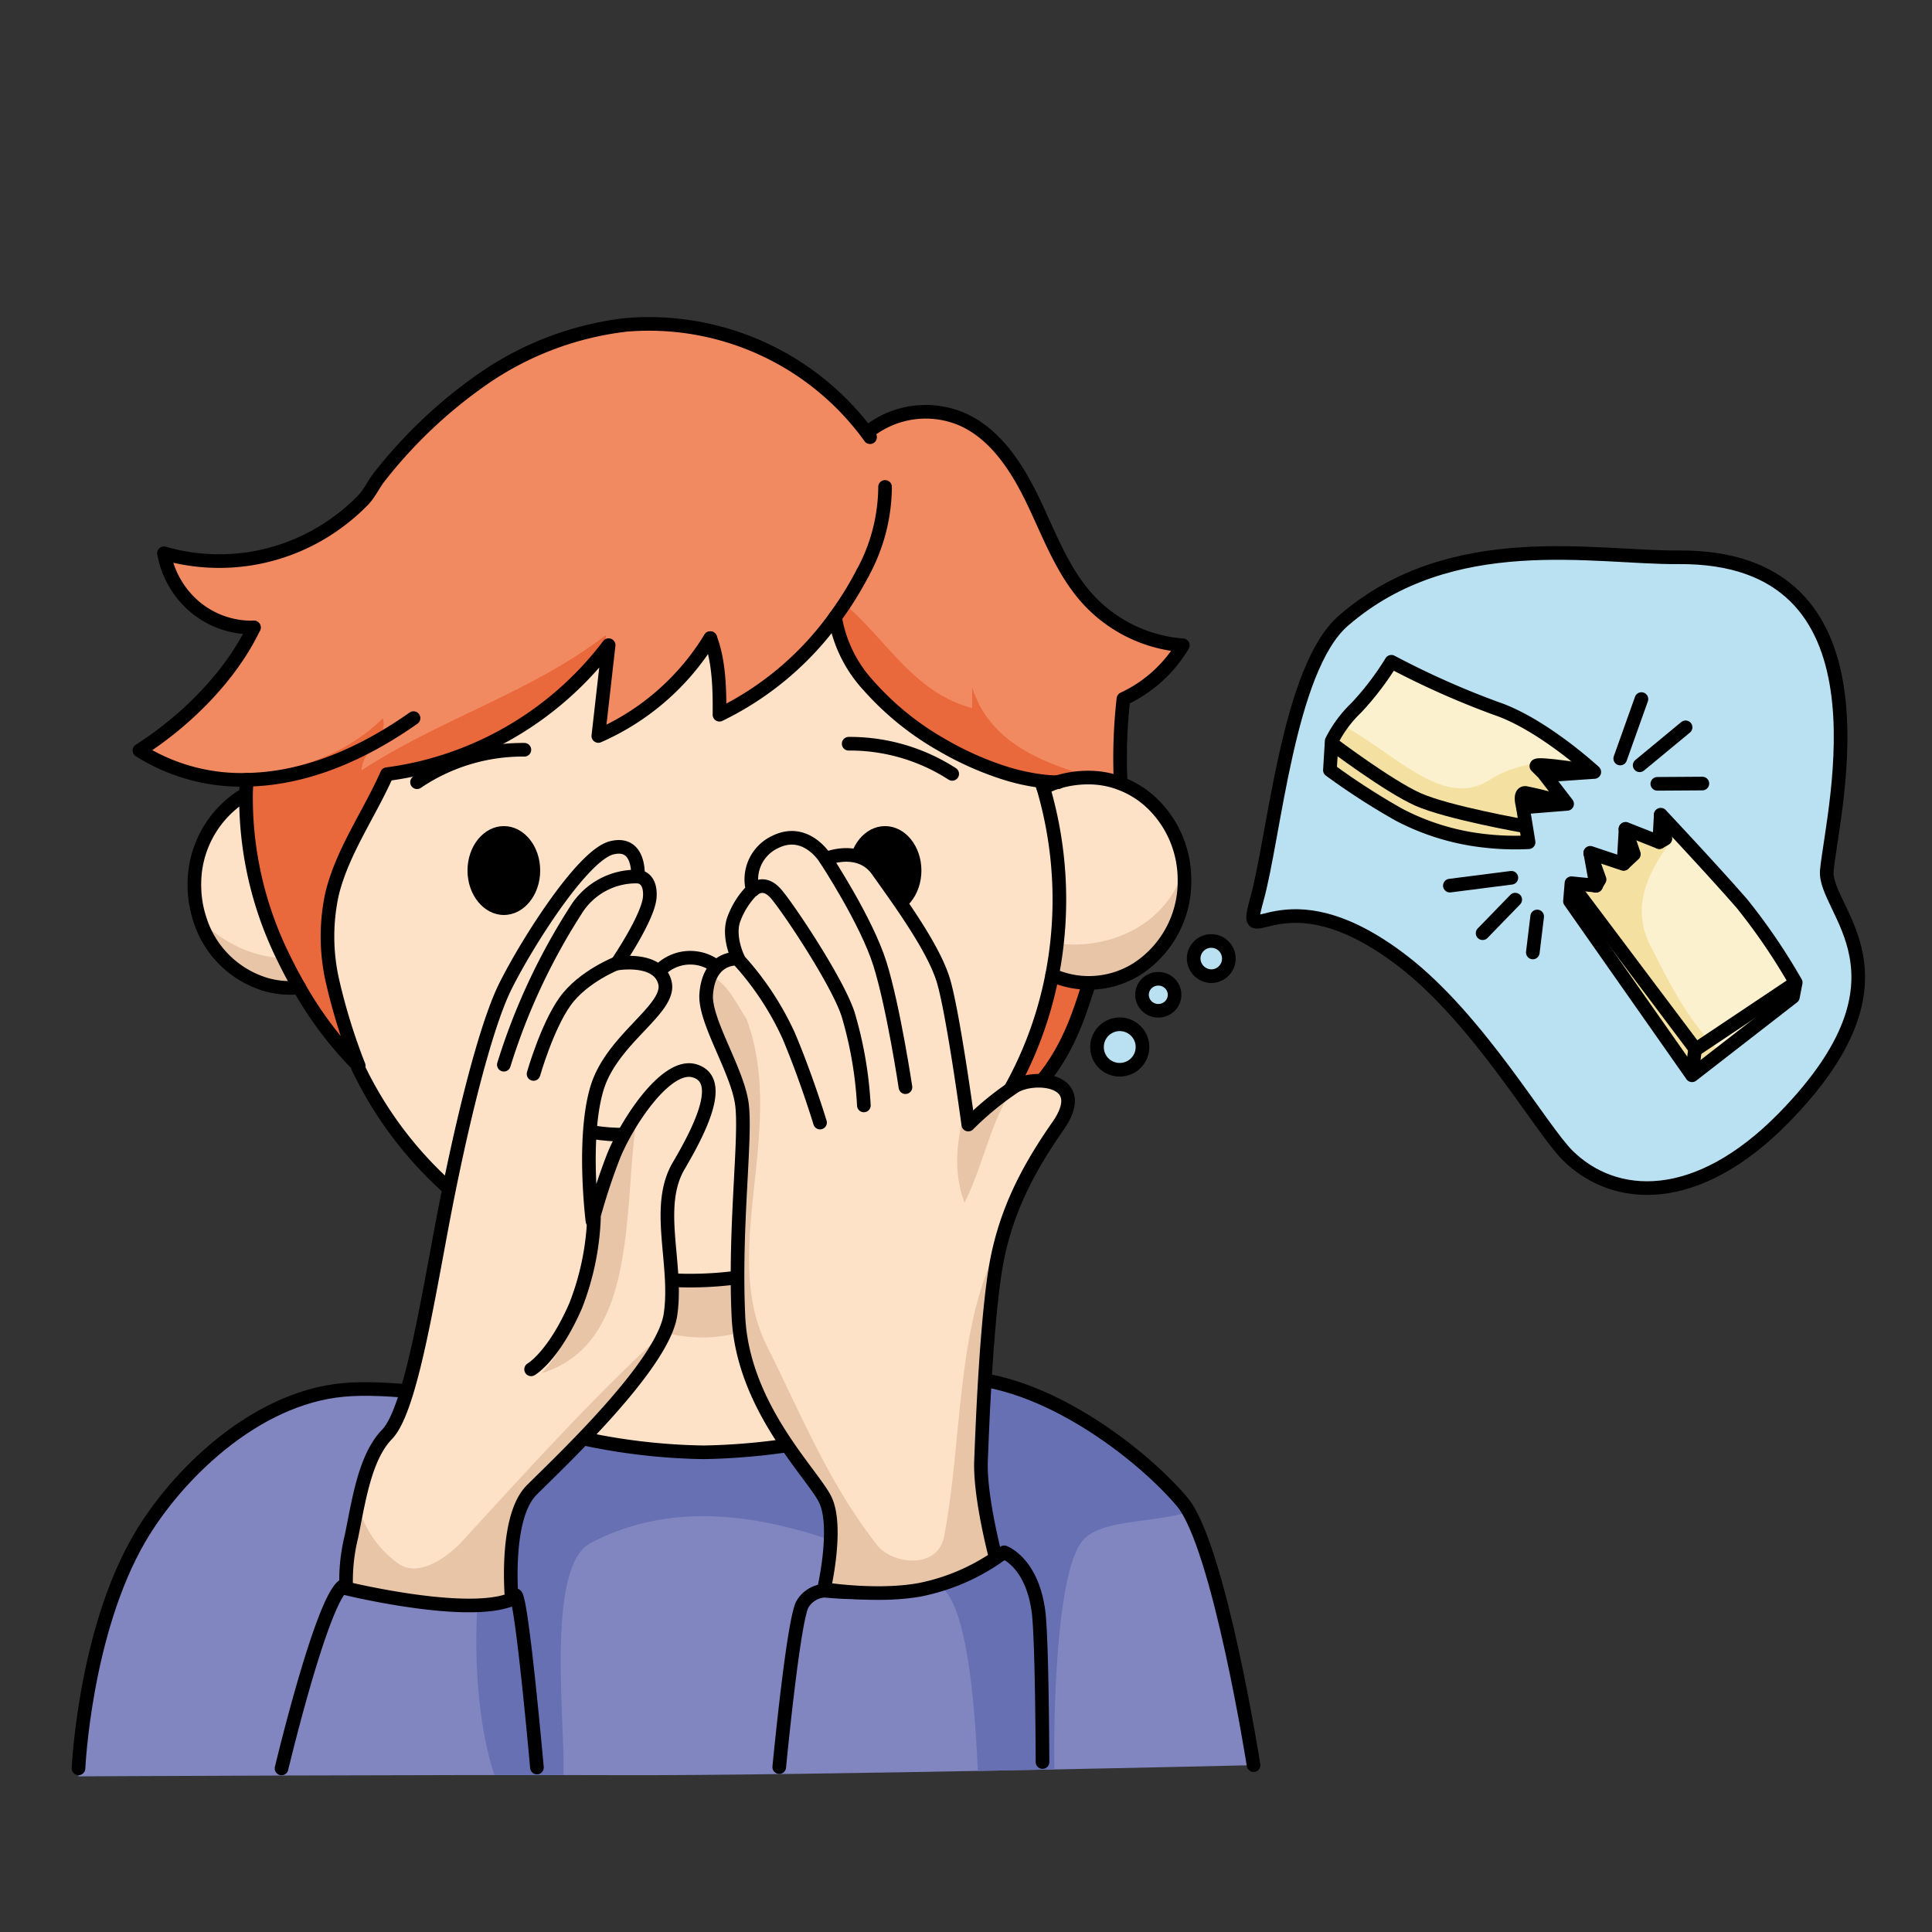
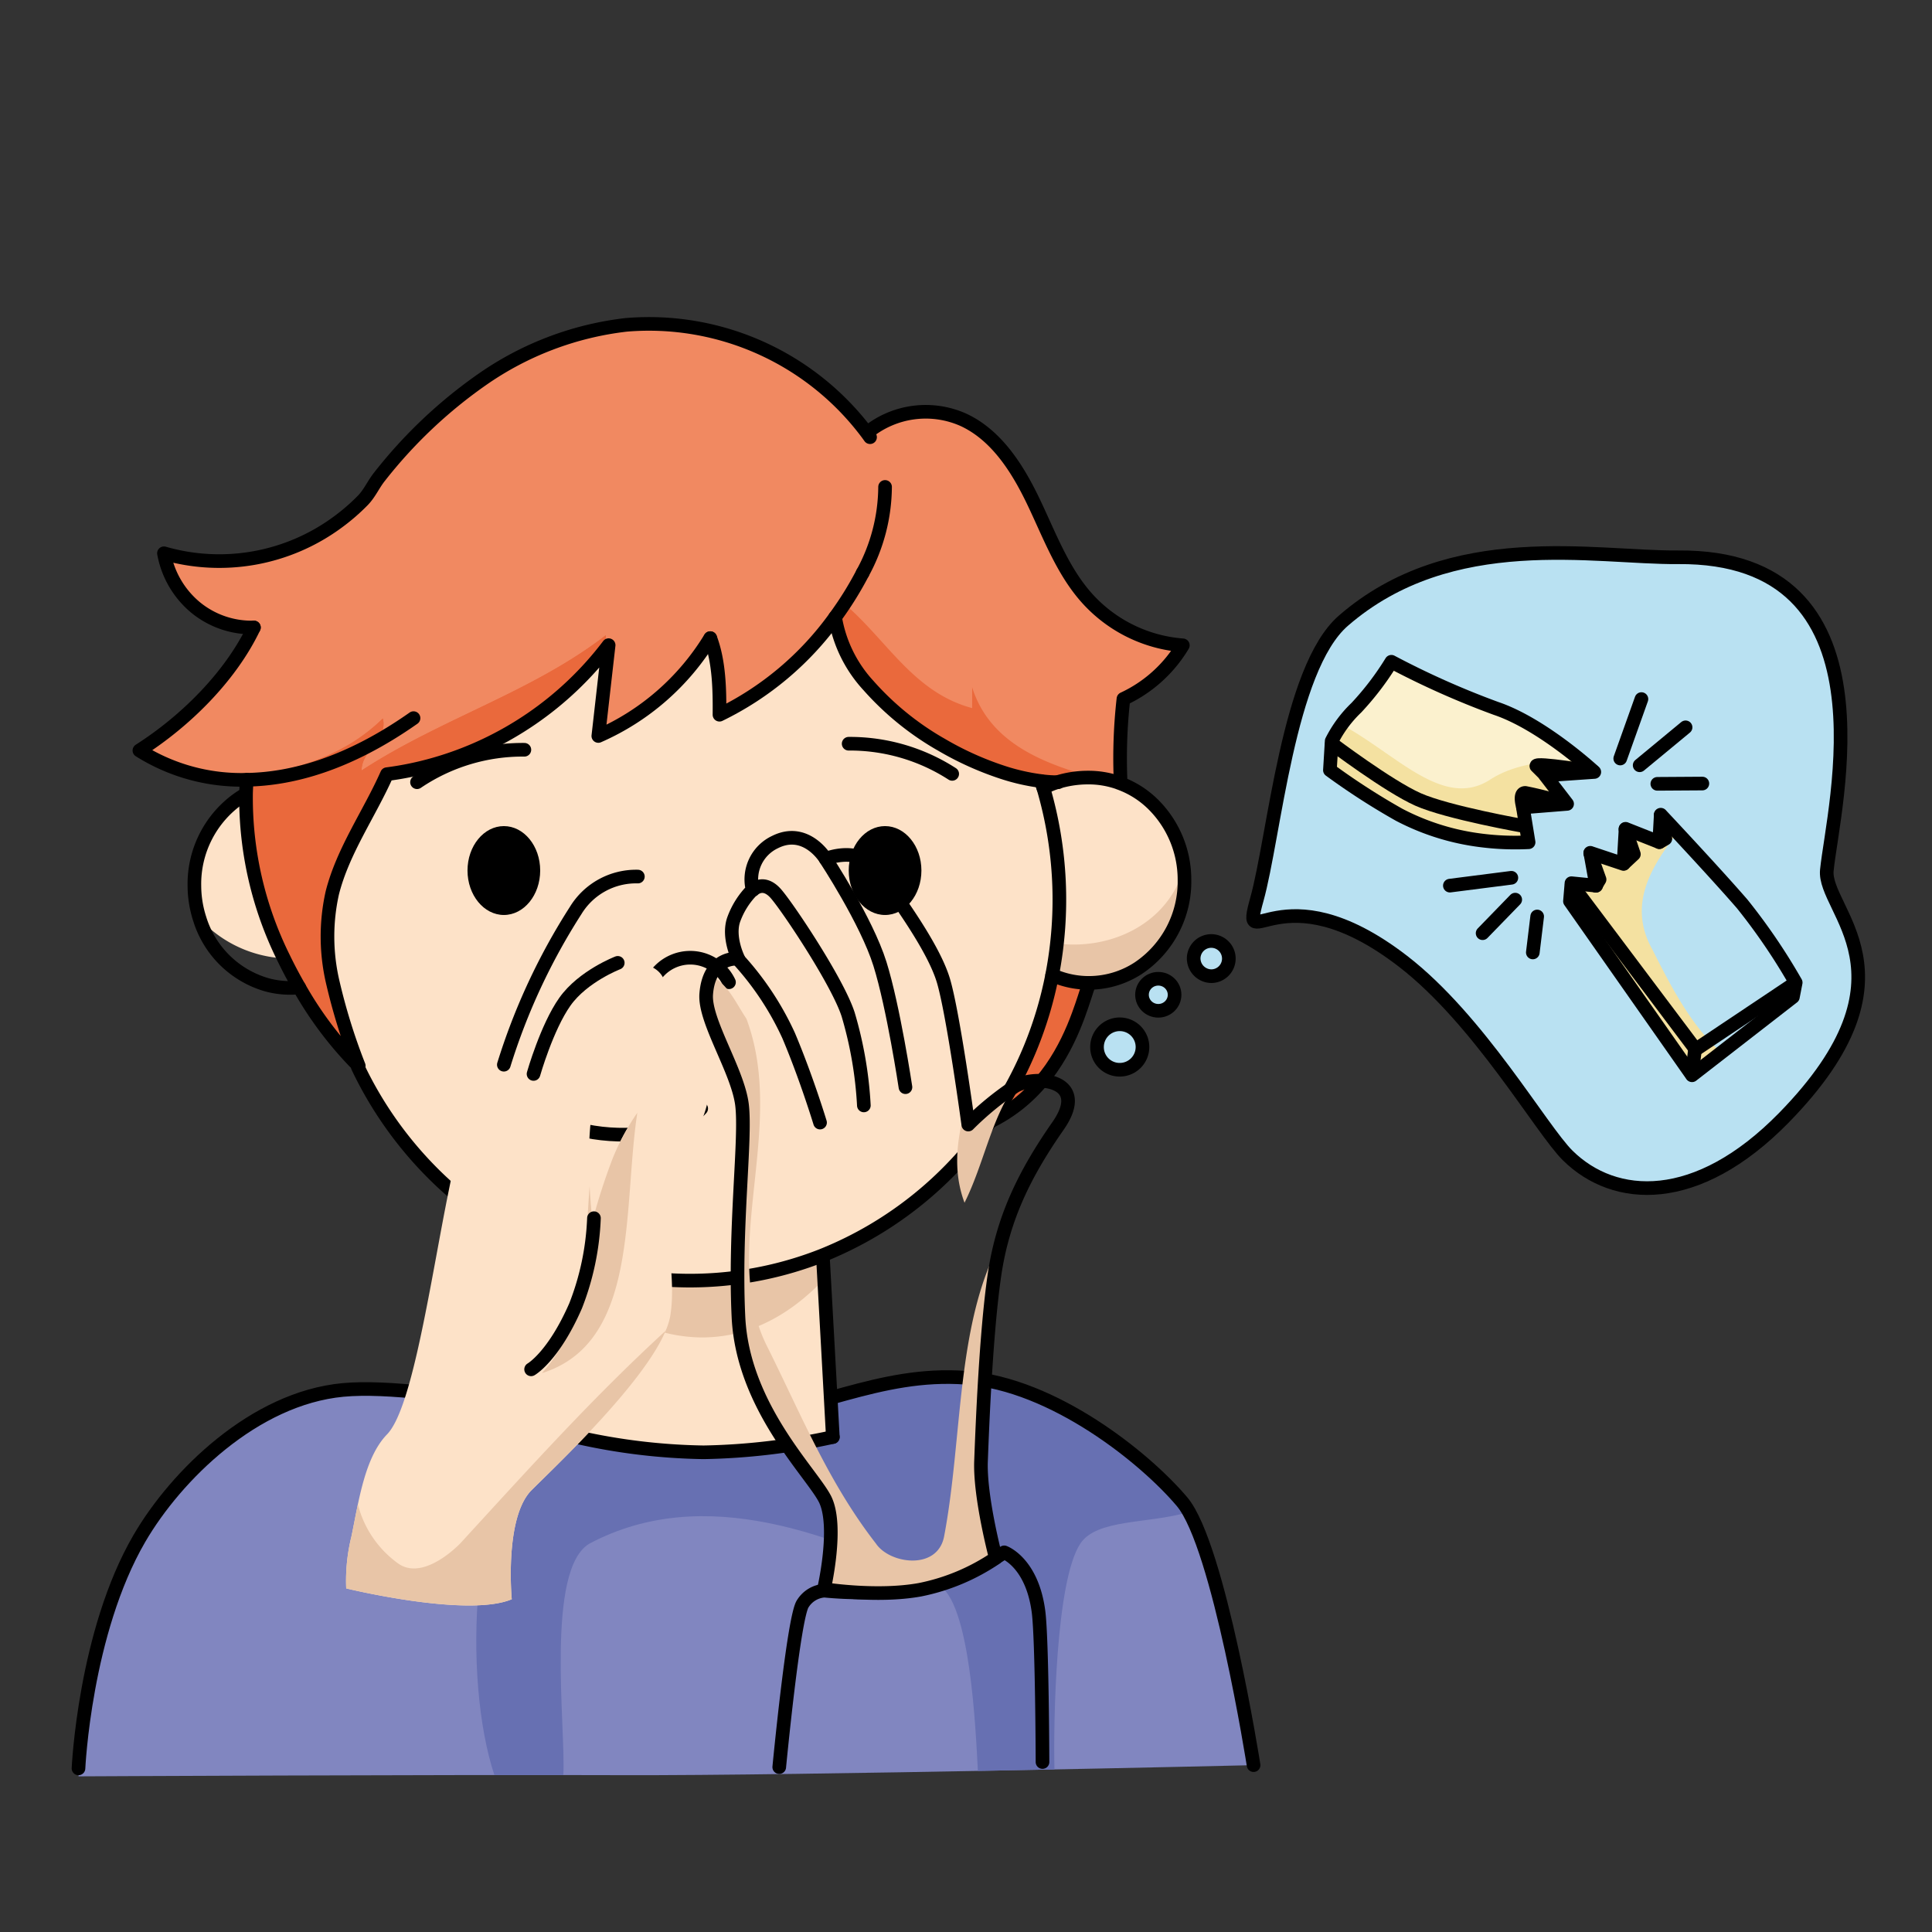
<svg xmlns="http://www.w3.org/2000/svg" id="_zzzebra_muss_man_koennendie_gebrochene_nase" viewBox="0 0 283.465 283.465">
  <rect x="0" y="0" width="283.465" height="283.465" fill="#333333" stroke="none" />
  <defs>
    <style>.cls-1{fill:#8186c0;}.cls-2{fill:#b9e1f2;}.cls-13,.cls-3{fill:none;}.cls-3{stroke:#000;stroke-linecap:round;stroke-linejoin:round;stroke-width:2px;}.cls-4{fill:#fbf1ce;}.cls-5{fill:#f4e1a1;}.cls-6{fill:#6770b2;}.cls-7{fill:#ea693c;}.cls-8{fill:#e8c5a7;}.cls-9{fill:#fde2c8;}.cls-10{fill:#fcd1a4;}.cls-11{fill:#f9ba86;}.cls-12{fill:#f18961;}</style>
  </defs>
  <title>_zzzebra_muss_man_koennendie_gebrochene_nase</title>
  <g id="Layer_1" data-name="Layer 1">
    <path class="cls-1" d="M2960.92,1325.368c5.43,6.594,10.49,38.152,10.49,38.152s-66.33,1.562-92.83,1.469-79.58.175-79.58.175,2.667-25.581,8.938-34.914c4.811-7.159,16.822-20.465,29.862-21.729s40.69,6.3,54.82,4.869,23.74-7.693,36.6-6.707S2955.5,1318.763,2960.92,1325.368Z" transform="translate(-2787.484 -1104.535)" />
    <path class="cls-2" d="M3033.69,1186.3c32.27-.28,22.77,36.6,21.83,45.91-.6,5.9,14.19,15.37-6.3,36.32-12.8,13.07-24.84,12.32-31.71,5.55-3.89-3.84-13.01-19.9-24.18-28.51-18.06-13.92-23.93-.14-21.45-9.03,2.6-9.3,4.59-33.88,12.7-40.93C3000.39,1181.88,3021.5,1186.41,3033.69,1186.3Z" transform="translate(-2787.484 -1104.535)" />
    <path class="cls-2" d="M2965.2,1242.45a2.656,2.656,0,1,1-2.58,2.65A2.615,2.615,0,0,1,2965.2,1242.45Z" transform="translate(-2787.484 -1104.535)" />
    <ellipse class="cls-2" cx="169.946" cy="145.955" rx="2.39" ry="2.35" />
    <path class="cls-2" d="M2951.78,1254.89a3.3,3.3,0,1,1-3.34,3.3A3.316,3.316,0,0,1,2951.78,1254.89Z" transform="translate(-2787.484 -1104.535)" />
    <path class="cls-3" d="M2948.44,1258.19a3.335,3.335,0,1,1,3.34,3.3A3.318,3.318,0,0,1,2948.44,1258.19Z" transform="translate(-2787.484 -1104.535)" />
    <ellipse class="cls-3" cx="169.946" cy="145.955" rx="2.39" ry="2.35" />
    <path class="cls-3" d="M2962.62,1245.1a2.581,2.581,0,1,1,2.58,2.66A2.621,2.621,0,0,1,2962.62,1245.1Z" transform="translate(-2787.484 -1104.535)" />
    <path class="cls-3" d="M2971.88,1236.54c2.6-9.3,4.59-33.88,12.7-40.93,15.81-13.73,36.92-9.2,49.11-9.31,32.27-.28,22.77,36.6,21.83,45.91-.6,5.9,14.19,15.37-6.3,36.32-12.8,13.07-24.84,12.32-31.71,5.55-3.89-3.84-13.01-19.9-24.18-28.51C2975.27,1231.65,2969.4,1245.43,2971.88,1236.54Z" transform="translate(-2787.484 -1104.535)" />
-     <path class="cls-4" d="M3050.95,1248.7l-.41,2.11-14.8,11.49-17.91-25.54.22-2.64,3.63.36-.87-4.82,4.88,1.63.3-5.15,4.94,1.95.22-4.02s7.99,8.51,11.96,13.1A88.825,88.825,0,0,1,3050.95,1248.7Z" transform="translate(-2787.484 -1104.535)" />
    <path class="cls-4" d="M3021.4,1217.8l-7.2.5,3.21,4.18-6.48.52.83,5.11a39.64,39.64,0,0,1-7.04-.28,35.22,35.22,0,0,1-11.97-3.76,101.559,101.559,0,0,1-10.14-6.54l.26-4.27a17.889,17.889,0,0,1,3.62-4.89,42.061,42.061,0,0,0,5.14-6.74,123.414,123.414,0,0,0,15.34,6.84C3013.83,1210.78,3021.4,1217.8,3021.4,1217.8Z" transform="translate(-2787.484 -1104.535)" />
    <path class="cls-5" d="M3030,1244c-3.62-6.335-.683-11.851,3.614-17.29-1.46-1.571-2.464-2.64-2.464-2.64l-.22,4.02-4.94-1.95-.3,5.15-4.88-1.63.87,4.82-3.63-.36-.22,2.64,17.91,25.54,4.3-3.335C3035.748,1255.188,3032.724,1249.448,3030,1244Z" transform="translate(-2787.484 -1104.535)" />
    <path class="cls-5" d="M3019.455,1216.118c-5.053-.083-9.941.539-13.455,2.882-6.808,4.255-13.617-3.8-21.658-8.143a15.429,15.429,0,0,0-1.472,2.4l-.26,4.27a101.559,101.559,0,0,0,10.14,6.54,35.22,35.22,0,0,0,11.97,3.76,39.64,39.64,0,0,0,7.04.28l-.83-5.11,6.48-.52-3.21-4.18,7.2-.5S3020.668,1217.121,3019.455,1216.118Z" transform="translate(-2787.484 -1104.535)" />
    <path class="cls-3" d="M3021.4,1217.8s-7.57-7.02-14.43-9.33a123.414,123.414,0,0,1-15.34-6.84,42.061,42.061,0,0,1-5.14,6.74,17.889,17.889,0,0,0-3.62,4.89l-.26,4.27a101.559,101.559,0,0,0,10.14,6.54,35.22,35.22,0,0,0,11.97,3.76,39.64,39.64,0,0,0,7.04.28l-.83-5.11,6.48-.52-3.21-4.18Z" transform="translate(-2787.484 -1104.535)" />
    <path class="cls-3" d="M3031.15,1224.07s7.99,8.51,11.96,13.1a88.825,88.825,0,0,1,7.84,11.53l-.41,2.11-14.8,11.49-17.91-25.54.22-2.64,3.63.36-.87-4.82,4.88,1.63.3-5.15,4.94,1.95Z" transform="translate(-2787.484 -1104.535)" />
    <path class="cls-6" d="M2946,1331c2.414-3.621,9.926-2.876,15.724-4.57-.267-.376-.535-.735-.8-1.062-5.42-6.605-18.84-17.7-31.7-18.685s-22.48,5.28-36.6,6.707c-6.492.656-15.837-.583-25.307-1.993-11.148,10.9-11.9,39.71-7.3,53.571,3.518,0,6.919,0,10.122,0,.375-6.868-2.668-30.237,3.863-33.969,17-9,36-1,51,6,4.884,2.171,5.644,21.7,5.958,27.364,3.865-.072,7.639-.145,11.235-.216C2942.034,1357.371,2942.36,1336.46,2946,1331Z" transform="translate(-2787.484 -1104.535)" />
    <path class="cls-3" d="M2799,1363.994s.9-19.945,8.938-33.744c5.362-9.2,16.822-20.55,29.862-21.78s40.69,6.13,54.82,4.74,23.74-7.49,36.6-6.53,26.28,11.76,31.7,18.19,10.49,38.65,10.49,38.65" transform="translate(-2787.484 -1104.535)" />
    <path class="cls-7" d="M2933.4,1268.166h.008c.134.14.257.268.391.4,6.957-3.854,10.2-10.425,11.916-15.093.477-1.612.983-3.116,1.5-4.419.04-.115.077-.214.117-.313a13.034,13.034,0,0,1-5.468-1.151A56.29,56.29,0,0,1,2933.4,1268.166Z" transform="translate(-2787.484 -1104.535)" />
    <path class="cls-7" d="M2946.817,1192.135c-3.536-4.029-5.428-9.232-7.757-14.093s-5.439-9.721-10.284-11.935a13.564,13.564,0,0,0-14,1.855l-.109.075a39.982,39.982,0,0,0-35.318-15.84,46.169,46.169,0,0,0-21.159,8.035,70.1,70.1,0,0,0-15.008,14.216c-.92,1.145-1.442,2.441-2.462,3.495a29.932,29.932,0,0,1-12.1,7.508,29.354,29.354,0,0,1-17.084.26,13.46,13.46,0,0,0,4.619,7.936,12.985,12.985,0,0,0,8.576,2.952c-3.45,7.243-10.093,13.782-16.793,18.046a27.526,27.526,0,0,0,12.81,4.208c.284-.027.565-.062.849-.094l-.062.139c.7.038,1.411.062,2.155.048v.008c-.056.7-.094,1.4-.11,2.091v.123a52.91,52.91,0,0,0,5.546,23.982c.726,1.5,1.488,2.923,2.259,4.264a.653.653,0,0,0,.048.086,54.288,54.288,0,0,0,7.891,10.645c.139.144.273.273.4.4l.008.008c.134.128.257.243.391.364a87.184,87.184,0,0,1-3.857-12.444,29.4,29.4,0,0,1-.024-12.941c1.566-6.191,5.439-11.585,8.016-17.406a47.241,47.241,0,0,0,6.925-1.427,48.757,48.757,0,0,0,25.173-16.961v-.153h.121c.1-.126.211-.252.313-.383q-.764,6.665-1.512,13.324a36.224,36.224,0,0,0,16.421-14.36c1.3,3.451,1.378,7.538,1.346,11.231a45.271,45.271,0,0,0,16.959-14.282c.011.086.032.174.043.262a19.612,19.612,0,0,0,4.863,9.754,42.051,42.051,0,0,0,10.5,8.562h.008a45.8,45.8,0,0,0,9.13,4.152,30.493,30.493,0,0,0,5.655,1.29,17.973,17.973,0,0,0,2.4.169,15.218,15.218,0,0,1,4.527-.68c.345,0,.687.013,1.03.04a13.083,13.083,0,0,1,3.434.706l.279-.746a77.3,77.3,0,0,1,.436-11.545,19.966,19.966,0,0,0,8.718-7.861A21.035,21.035,0,0,1,2946.817,1192.135Z" transform="translate(-2787.484 -1104.535)" />
-     <path class="cls-8" d="M2829.126,1245.145a52.836,52.836,0,0,1-5.546-24.09c-.134.07-.257.14-.39.215-.217.123-.429.259-.629.4a15.271,15.271,0,0,0-6.732,12.949,16.1,16.1,0,0,0,.656,4.387,14.546,14.546,0,0,0,9.914,10.112,13,13,0,0,0,3.576.474c.463-.008.918-.04,1.373-.088l-.024-.2C2830.574,1247.99,2829.83,1246.6,2829.126,1245.145Z" transform="translate(-2787.484 -1104.535)" />
+     <path class="cls-8" d="M2829.126,1245.145a52.836,52.836,0,0,1-5.546-24.09c-.134.07-.257.14-.39.215-.217.123-.429.259-.629.4c.463-.008.918-.04,1.373-.088l-.024-.2C2830.574,1247.99,2829.83,1246.6,2829.126,1245.145Z" transform="translate(-2787.484 -1104.535)" />
    <path class="cls-8" d="M2961.027,1232.423a15.453,15.453,0,0,0-4.2-9.443,13.513,13.513,0,0,0-9.863-4.259,13.866,13.866,0,0,0-6.558,1.542,57.719,57.719,0,0,1,2.345,15.963,58.645,58.645,0,0,1-.362,6.716c-.174,1.6-.4,3.193-.706,4.751h.008a13.118,13.118,0,0,0,5.468,1.151,13.266,13.266,0,0,0,7.23-2.2,15.3,15.3,0,0,0,6.713-12.949C2961.094,1233.263,2961.064,1232.843,2961.027,1232.423Z" transform="translate(-2787.484 -1104.535)" />
    <path class="cls-8" d="M2907.888,1284.652c-11.434,8.806-24.132,9.52-35.818,2.015v.014s-.107,2.564-.118,10.567c0,3.506.468,12.28.517,18.126h37.21l-1.2-19.055Z" transform="translate(-2787.484 -1104.535)" />
    <path class="cls-9" d="M2829.126,1245.145a18.1,18.1,0,0,1-12.355-5.83c-.1-.1-.2-.206-.286-.313a16.1,16.1,0,0,1-.656-4.387,15.271,15.271,0,0,1,6.732-12.949c.2-.137.412-.273.629-.4.133-.075.256-.145.39-.215A52.772,52.772,0,0,0,2829.126,1245.145Z" transform="translate(-2787.484 -1104.535)" />
    <path class="cls-10" d="M2834.827,1244.436h-.016c-.171-1.229-.294-2.471-.38-3.724Q2834.572,1242.592,2834.827,1244.436Z" transform="translate(-2787.484 -1104.535)" />
    <path class="cls-11" d="M2835.3,1247.383c-.2-.969-.359-1.954-.493-2.947h.016C2834.967,1245.429,2835.125,1246.414,2835.3,1247.383Z" transform="translate(-2787.484 -1104.535)" />
    <path class="cls-9" d="M2961.027,1232.423a15.453,15.453,0,0,0-4.2-9.443,13.513,13.513,0,0,0-9.863-4.259,13.866,13.866,0,0,0-6.558,1.542,57.719,57.719,0,0,1,2.345,15.963,58.645,58.645,0,0,1-.362,6.716C2950.521,1244.034,2958.583,1240.025,2961.027,1232.423Z" transform="translate(-2787.484 -1104.535)" />
    <path class="cls-9" d="M2872.2,1293.169c0,4.279-.121,14.882-.073,22.02a71.527,71.527,0,0,0,18.094,2.492,107.846,107.846,0,0,0,19.462-2.307l-1.2-23.268C2897.163,1304.172,2883.651,1302.77,2872.2,1293.169Z" transform="translate(-2787.484 -1104.535)" />
    <path class="cls-9" d="M2940.4,1220.263c-.037.022.04-1.121,0-1.1-1.7-.252-3.744-.174-5.848-1.32a45.962,45.962,0,0,1-9.13-4.151h-.008c-2.789-.733-9.73-6.943-10.5-8.562a19.407,19.407,0,0,1-4.907-10.019,45.253,45.253,0,0,1-16.959,14.285c.032-3.694-.045-7.784-1.346-11.231a36.248,36.248,0,0,1-16.421,14.36q.759-6.66,1.51-13.324a48.959,48.959,0,0,1-18.632,14.927,27.552,27.552,0,0,0-6.97,2.57,47.375,47.375,0,0,1-6.927,1.427c-2.578,5.824-6.448,11.217-8.014,17.406a29.33,29.33,0,0,0,.024,12.941,87.118,87.118,0,0,0,3.854,12.446c-.131-.123-.257-.235-.388-.367l-.008-.008c-.134-.128-.265-.259-.407-.4a56,56,0,0,0,10.985,16.132,53.935,53.935,0,0,0,21.764,13.629c.171.059.35.113.522.166h.008c.31.1.623.2.942.292.49.145.982.281,1.48.418.046.016.1.024.147.04.281.075.57.144.857.214.321.083.639.158.966.227.179.046.359.083.546.124.062.013.123.021.187.037.016,0,.03.008.046.008.2.046.407.083.616.121s.452.093.677.131.436.083.656.115.436.075.645.107c.476.075.95.144,1.434.2a.527.527,0,0,0,.115.021c.429.054.865.107,1.3.145.056.008.118.008.171.016.338.037.68.07,1.015.091.31.024.616.045.926.062.351.024.709.037,1.06.053.3.016.608.024.91.029.142.009.289.009.436.009h.18c.2.008.414.008.615.008h.351a52.678,52.678,0,0,0,19.006-3.662l.18-.07a50.877,50.877,0,0,0,5.46-2.556c.827-.433,1.635-.891,2.43-1.381a54.666,54.666,0,0,0,11.585-9.416,56.339,56.339,0,0,0,14.138-27.751c.077-.391.147-.779.208-1.175.142-.787.249-1.582.359-2.375.062-.4.11-.8.147-1.207.118-1.036.2-2.09.257-3.15.032-.535.056-1.06.073-1.6s.021-1.06.021-1.588v-.38A57.5,57.5,0,0,0,2940.4,1220.263Zm-105.571,24.173q-.257-1.843-.4-3.724c.086,1.253.209,2.5.38,3.724.134.993.3,1.978.493,2.947C2835.125,1246.414,2834.967,1245.429,2834.827,1244.436Z" transform="translate(-2787.484 -1104.535)" />
    <path d="M2917.337,1225.741c2.946,0,5.337,2.915,5.337,6.518s-2.391,6.523-5.337,6.523-5.327-2.923-5.327-6.523S2914.4,1225.741,2917.337,1225.741Z" transform="translate(-2787.484 -1104.535)" />
    <path d="M2861.414,1225.741c2.936,0,5.327,2.915,5.327,6.518s-2.391,6.523-5.327,6.523-5.337-2.923-5.337-6.523S2858.47,1225.741,2861.414,1225.741Z" transform="translate(-2787.484 -1104.535)" />
    <path class="cls-7" d="M2947.325,1248.74c-.04.1-.077.2-.117.313-.514,1.3-1.02,2.807-1.5,4.419-1.713,4.668-4.959,11.239-11.916,15.093-.134-.131-.257-.259-.391-.4h-.008a56.29,56.29,0,0,0,8.461-20.577A13.034,13.034,0,0,0,2947.325,1248.74Z" transform="translate(-2787.484 -1104.535)" />
    <path class="cls-7" d="M2930.117,1205.376v3.051c-8.567-2.288-12.462-9.919-18.693-15.262a19.913,19.913,0,0,1-1.373,2.214,19.6,19.6,0,0,0,4.861,9.756,42.126,42.126,0,0,0,10.5,8.56h.008a45.962,45.962,0,0,0,9.13,4.151,30.46,30.46,0,0,0,5.656,1.29,17.961,17.961,0,0,0,2.4.169,15.148,15.148,0,0,1,4.526-.68c.348,0,.69.013,1.03.038C2940.639,1216.577,2932.7,1213.6,2930.117,1205.376Z" transform="translate(-2787.484 -1104.535)" />
    <path class="cls-12" d="M2876.358,1199.736c.04-.051.077-.1.123-.152h-.121C2876.358,1199.634,2876.36,1199.685,2876.358,1199.736Z" transform="translate(-2787.484 -1104.535)" />
    <path class="cls-12" d="M2946.819,1192.135c-3.538-4.029-5.43-9.232-7.759-14.093s-5.436-9.721-10.281-11.935a13.568,13.568,0,0,0-14,1.855l-.109.075a39.982,39.982,0,0,0-35.318-15.84,46.145,46.145,0,0,0-21.156,8.035,70.188,70.188,0,0,0-15.011,14.216c-.918,1.145-1.44,2.441-2.462,3.495a29.372,29.372,0,0,1-29.186,7.768,13.436,13.436,0,0,0,4.62,7.936,12.977,12.977,0,0,0,8.576,2.952c-3.45,7.243-10.1,13.782-16.8,18.046a27.526,27.526,0,0,0,12.81,4.208c.284-.027.565-.062.849-.094l.064-.139-.064.139c8.094-.9,15.961-2.829,22.058-8.8.779,3.052-3.116,4.577-3.116,7.629,11.684-7.629,24.925-11.446,35.832-19.84,0,.611-.005,1.224-.011,1.839h.121c.1-.125.211-.251.313-.38q-.764,6.661-1.512,13.322a36.253,36.253,0,0,0,16.421-14.36c1.3,3.447,1.378,7.537,1.346,11.231a45.27,45.27,0,0,0,16.959-14.285c.011.091.032.176.043.265a19.2,19.2,0,0,0,1.373-2.214c6.234,5.343,10.128,12.974,18.7,15.262v-3.051c2.583,8.222,10.522,11.2,18.043,13.284a13.178,13.178,0,0,1,3.432.709l.281-.747a77.73,77.73,0,0,1,.436-11.547,19.959,19.959,0,0,0,8.718-7.858A21.046,21.046,0,0,1,2946.819,1192.135Z" transform="translate(-2787.484 -1104.535)" />
    <path class="cls-7" d="M2876.162,1199.578h.2c.006-.61.011-1.223.011-1.839-10.907,8.394-24.148,12.211-35.832,19.842,0-3.054,3.895-4.58,3.116-7.631-6.1,5.972-13.964,7.9-22.058,8.8l-.062.137c.7.037,1.411.062,2.155.048v.008c-.056.7-.094,1.4-.11,2.091v.123a52.936,52.936,0,0,0,5.546,23.982c.726,1.5,1.488,2.923,2.259,4.267.014.026.03.056.048.083a54.288,54.288,0,0,0,7.891,10.645c.139.144.27.273.4.4l.008.008c.131.128.257.243.388.366a87.662,87.662,0,0,1-3.854-12.446,29.33,29.33,0,0,1-.024-12.941c1.566-6.188,5.436-11.585,8.016-17.406a47.241,47.241,0,0,0,6.925-1.427,48.75,48.75,0,0,0,25.171-16.961v-.153Z" transform="translate(-2787.484 -1104.535)" />
    <path class="cls-3" d="M2940.206,1219.142s.366,1.014.366,1.022a58.243,58.243,0,0,1,1.285,27.425,56.29,56.29,0,0,1-8.461,20.577,54.832,54.832,0,0,1-25.339,20.6,52.924,52.924,0,0,1-35.457,1.151,53.988,53.988,0,0,1-22.114-13.75,56.139,56.139,0,0,1-10.509-15.1" transform="translate(-2787.484 -1104.535)" />
    <path class="cls-3" d="M2940.572,1220.164a10.045,10.045,0,0,1,2.032-.862,15.18,15.18,0,0,1,4.526-.68,13.223,13.223,0,0,1,4.465.747v.008a13.665,13.665,0,0,1,5.4,3.5,15.556,15.556,0,0,1,4.277,10.72,15.274,15.274,0,0,1-6.777,12.987,13.254,13.254,0,0,1-7.166,2.16,13.034,13.034,0,0,1-5.468-1.151" transform="translate(-2787.484 -1104.535)" />
    <path class="cls-3" d="M2831.385,1249.411a11.145,11.145,0,0,1-1.239.07,12.87,12.87,0,0,1-3.573-.474,14.494,14.494,0,0,1-9.8-9.692,15.917,15.917,0,0,1-.766-4.807,15.317,15.317,0,0,1,6.553-12.842c.2-.137.412-.273.631-.4.054-.038.115-.075.172-.108" transform="translate(-2787.484 -1104.535)" />
    <path class="cls-3" d="M2890.365,1267.184c-2.515,2.821-8.21,4.38-14.6,3.656-6.361-.721-11.555-3.5-13.391-6.793" transform="translate(-2787.484 -1104.535)" />
    <path class="cls-3" d="M2883.03,1248.74a6.291,6.291,0,0,1,11.411-.091" transform="translate(-2787.484 -1104.535)" />
    <path class="cls-3" d="M2912,1213.655a27.689,27.689,0,0,1,15.19,4.424" transform="translate(-2787.484 -1104.535)" />
    <path class="cls-3" d="M2864.42,1214.541a27.64,27.64,0,0,0-15.749,4.761" transform="translate(-2787.484 -1104.535)" />
    <path class="cls-3" d="M2872.193,1289.689l-.075,25.658" transform="translate(-2787.484 -1104.535)" />
    <path class="cls-3" d="M2908.212,1288.782c.966,17.17.509,9.44,1.467,26.594" transform="translate(-2787.484 -1104.535)" />
    <path class="cls-3" d="M2872.078,1315.376a90.185,90.185,0,0,0,18.629,2.243,95.7,95.7,0,0,0,18.972-2.243" transform="translate(-2787.484 -1104.535)" />
    <path class="cls-3" d="M2947.325,1248.74c-.04.1-.077.2-.117.313-.343.961-.8,2.532-1.5,4.419-1.713,4.668-4.959,11.239-11.916,15.093-.334.182-.669.359-1.02.525" transform="translate(-2787.484 -1104.535)" />
    <path class="cls-3" d="M2914.783,1167.962a13.57,13.57,0,0,1,14-1.855c4.844,2.214,7.952,7.083,10.283,11.935s4.221,10.064,7.757,14.093a21.043,21.043,0,0,0,14.208,7.082,19.935,19.935,0,0,1-8.715,7.858,77.328,77.328,0,0,0-.437,11.547" transform="translate(-2787.484 -1104.535)" />
    <path class="cls-3" d="M2914.055,1188.6a50.291,50.291,0,0,1-3.825,6.2c-.077.107-.147.214-.225.313a45.253,45.253,0,0,1-16.959,14.285c.032-3.694-.045-7.784-1.346-11.231" transform="translate(-2787.484 -1104.535)" />
-     <path class="cls-3" d="M2828.792,1364s6.616-27.751,9.633-26.932a46.4,46.4,0,0,0,14.234,2.315c7.064.013,9.542-.375,10.428-.8s3.177,25.28,3.177,25.28" transform="translate(-2787.484 -1104.535)" />
    <path class="cls-3" d="M2901.815,1363.807s2.112-22.028,3.453-23.974a4.061,4.061,0,0,1,3.164-1.914,55.038,55.038,0,0,0,13.375-.337,34.47,34.47,0,0,0,13.016-5.284s4.09,1.461,5.035,8.72c.53,4.09.583,22.043.583,22.043" transform="translate(-2787.484 -1104.535)" />
    <path class="cls-3" d="M2942.748,1219.3h-.139a18.017,18.017,0,0,1-2.4-.168,30.673,30.673,0,0,1-5.653-1.291,46.013,46.013,0,0,1-9.13-4.151h-.008a42.086,42.086,0,0,1-10.5-8.562,19.434,19.434,0,0,1-4.909-10.019" transform="translate(-2787.484 -1104.535)" />
    <path class="cls-3" d="M2823.69,1218.949c-.056.7-.094,1.4-.11,2.093v.12a52.921,52.921,0,0,0,5.546,23.983c.726,1.5,1.488,2.923,2.259,4.266a.562.562,0,0,0,.048.083,54.2,54.2,0,0,0,7.891,10.645c.139.145.27.276.4.4l.008.008c.131.132.257.244.388.367a87.5,87.5,0,0,1-3.854-12.446,29.4,29.4,0,0,1-.024-12.941c1.566-6.189,5.436-11.582,8.016-17.406a47.241,47.241,0,0,0,6.925-1.427,48.847,48.847,0,0,0,25.6-17.5q-.759,6.664-1.512,13.324a36.248,36.248,0,0,0,16.421-14.36" transform="translate(-2787.484 -1104.535)" />
    <path class="cls-3" d="M2848.157,1209.9c-9.636,6.777-17.917,8.937-24.467,9.045a28.05,28.05,0,0,1-15.752-4.3c6.7-4.264,13.346-10.8,16.8-18.046" transform="translate(-2787.484 -1104.535)" />
-     <path class="cls-9" d="M2936.39,1263.92c3.01-1.76,11.1-1.03,6.33,5.81s-8.09,13.39-9.33,21.89-1.77,22-1.97,27.29,2.17,14.21,2.17,14.21a30.384,30.384,0,0,1-11.16,4.67c-6.31,1.14-14.05-.1-14.05-.1s2.18-9.34.11-13.28-12.04-13.59-12.66-26.67,1.14-26.14.52-31.12-5.55-12.28-5.25-16.23c.43-5.67,4.71-5.19,4.71-5.19s-1.54-3.06-.71-5.65a11.89,11.89,0,0,1,2.81-4.47,6.06,6.06,0,0,1,3.27-6.99c4.59-2.31,7.44,2.46,7.44,2.46s4.95-2.11,7.65,1.73,8.19,11.21,9.65,16.19,3.63,21.06,3.63,21.06A44.816,44.816,0,0,1,2936.39,1263.92Z" transform="translate(-2787.484 -1104.535)" />
    <path class="cls-9" d="M2889.39,1261.65c4.25,1.26,1.25,7.83-2.32,13.92s-.08,14.45-1.22,21.89-16.33,21.67-20.37,25.71-2.91,16.01-2.91,16.01c-6.53,2.75-24.29-1.59-24.29-1.59a27.055,27.055,0,0,1,.77-7.63c1.06-5.12,1.93-11.59,5.22-14.97s5.7-18.07,8.11-30.92,6.09-28.5,9.28-34.88,10.461-18.858,14.711-19.918,4.709,3.878,4.709,3.878,1.93,0,1.74,3-4.83,9.76-4.83,9.76,6.08-1.07,7.05,2.8-7.73,8.17-9.95,15.45-.68,19.52-.68,19.52a91.264,91.264,0,0,1,3-9.27C2879.24,1269.67,2885.14,1260.4,2889.39,1261.65Z" transform="translate(-2787.484 -1104.535)" />
    <path class="cls-8" d="M2933.39,1291.62a44.112,44.112,0,0,1,1.107-5.244c-6.792,12.039-5.718,29.035-8.5,43.624-1,5-8,4-10,1-7-9-11-19-16-29-7-14,3-32-3-48-1.666-2.5-2.644-4.992-5.232-6.335a7.587,7.587,0,0,0-.668,2.725c-.3,3.95,4.63,11.25,5.25,16.23s-1.14,18.05-.52,31.12,10.58,22.72,12.66,26.67-.11,13.28-.11,13.28,7.74,1.24,14.05.1a30.384,30.384,0,0,0,11.16-4.67s-2.38-8.92-2.17-14.21S2932.14,1300.13,2933.39,1291.62Z" transform="translate(-2787.484 -1104.535)" />
    <path class="cls-8" d="M2929,1281c2.8-5.609,3.862-12.091,7.256-17a45.7,45.7,0,0,0-6.706,5.527s-.136-1-.363-2.591C2927.912,1271.486,2927.216,1276.242,2929,1281Z" transform="translate(-2787.484 -1104.535)" />
    <path class="cls-8" d="M2880.993,1267.8a34.775,34.775,0,0,0-3.583,6.608,91.264,91.264,0,0,0-3,9.27s-.264-2.106-.416-5.087c-.782,9.819-.242,19.98-6.994,27.407C2881.29,1301.535,2878.833,1281.919,2880.993,1267.8Z" transform="translate(-2787.484 -1104.535)" />
    <path class="cls-8" d="M2855,1331c-2,2-6,5-9,3a15.284,15.284,0,0,1-6.007-8.745c-.341,1.61-.635,3.215-.943,4.7a27.055,27.055,0,0,0-.77,7.63s17.76,4.34,24.29,1.59c0,0-1.13-11.96,2.91-16.01,3.65-3.65,16.406-15.616,19.669-23.379C2874.539,1309.529,2865.71,1319.316,2855,1331Z" transform="translate(-2787.484 -1104.535)" />
    <path class="cls-3" d="M2824.737,1196.6a12.981,12.981,0,0,1-8.576-2.952,13.446,13.446,0,0,1-4.62-7.936,29.271,29.271,0,0,0,25.5-4.577,29.658,29.658,0,0,0,3.685-3.191c1.02-1.054,1.542-2.35,2.463-3.495a70.043,70.043,0,0,1,15.01-14.216,46.145,46.145,0,0,1,21.156-8.035,39.984,39.984,0,0,1,35.318,15.84c.163.214.311.428.466.642" transform="translate(-2787.484 -1104.535)" />
-     <path class="cls-3" d="M2862.57,1339.18s-1.13-11.96,2.91-16.01,19.24-18.27,20.37-25.71-2.36-15.81,1.22-21.89,6.57-12.66,2.32-13.92-10.15,8.02-11.98,12.76a91.264,91.264,0,0,0-3,9.27s-1.54-12.23.68-19.52,10.92-11.59,9.95-15.45-7.05-2.8-7.05-2.8,4.63-6.77,4.83-9.76-1.74-3-1.74-3,.4-5.281-3.85-4.221-12.38,13.881-15.57,20.261-6.86,22.03-9.28,34.88-4.83,27.54-8.11,30.92-4.16,9.85-5.22,14.97a27.055,27.055,0,0,0-.77,7.63S2856.04,1341.93,2862.57,1339.18Z" transform="translate(-2787.484 -1104.535)" />
    <path class="cls-3" d="M2908.38,1337.69s2.18-9.34.11-13.28-12.04-13.59-12.66-26.67,1.14-26.14.52-31.12-5.55-12.28-5.25-16.23c.43-5.67,4.71-5.19,4.71-5.19s-1.54-3.06-.71-5.65a11.89,11.89,0,0,1,2.81-4.47,6.06,6.06,0,0,1,3.27-6.99c4.59-2.31,7.44,2.46,7.44,2.46s4.95-2.11,7.65,1.73,8.19,11.21,9.65,16.19,3.63,21.06,3.63,21.06a44.816,44.816,0,0,1,6.84-5.61c3.01-1.76,11.1-1.03,6.33,5.81s-8.09,13.39-9.33,21.89-1.77,22-1.97,27.29,2.17,14.21,2.17,14.21a30.384,30.384,0,0,1-11.16,4.67C2916.12,1338.93,2908.38,1337.69,2908.38,1337.69Z" transform="translate(-2787.484 -1104.535)" />
    <path class="cls-3" d="M2914.055,1188.6a26.654,26.654,0,0,0,3.287-12.623" transform="translate(-2787.484 -1104.535)" />
    <path class="cls-3" d="M2878.122,1245.806s-5.105,1.957-7.757,5.7-4.6,10.6-4.6,10.6" transform="translate(-2787.484 -1104.535)" />
    <path class="cls-3" d="M2881.071,1233.146a10.379,10.379,0,0,0-9.114,4.959,92.589,92.589,0,0,0-10.548,22.645" transform="translate(-2787.484 -1104.535)" />
    <path class="cls-3" d="M2874.629,1283.268a39.291,39.291,0,0,1-2.688,12.853c-3.26,7.473-6.531,9.323-6.531,9.323" transform="translate(-2787.484 -1104.535)" />
    <path class="cls-3" d="M2895.651,1245.145a43.128,43.128,0,0,1,7.55,11.351c2.624,6.213,4.6,12.744,4.6,12.744" transform="translate(-2787.484 -1104.535)" />
    <path class="cls-3" d="M2898.009,1235.078s1.5-1.552,3.372.643,9.039,12.949,10.549,17.671a57.6,57.6,0,0,1,2.3,13.332" transform="translate(-2787.484 -1104.535)" />
    <path class="cls-3" d="M2908.608,1230.528s6,9.1,7.979,15.42,3.747,18.1,3.747,18.1" transform="translate(-2787.484 -1104.535)" />
    <path class="cls-3" d="M2982.908,1213.644s8.276,6.244,12.615,8.18,15.664,3.929,15.664,3.929" transform="translate(-2787.484 -1104.535)" />
    <path class="cls-3" d="M3011,1223.159s-.773-2.318.292-2.286a51.648,51.648,0,0,1,5.915,1.547" transform="translate(-2787.484 -1104.535)" />
    <path class="cls-3" d="M3014.262,1218.288l-1.365-1.357c-.169-.619,8.608.9,8.356.773" transform="translate(-2787.484 -1104.535)" />
    <path class="cls-3" d="M3018.081,1234.305l18.2,24.212,14.606-9.764" transform="translate(-2787.484 -1104.535)" />
    <path class="cls-3" d="M3036.167,1258.571l-.439,3.627" transform="translate(-2787.484 -1104.535)" />
    <path class="cls-3" d="M3021.617,1234.5l.56-.928-1.373-3.844" transform="translate(-2787.484 -1104.535)" />
    <path class="cls-3" d="M3025.734,1231.235l1.475-1.374-1.245-3.672" transform="translate(-2787.484 -1104.535)" />
    <path class="cls-3" d="M3030.951,1228.1l.878-.514-.691-3.447" transform="translate(-2787.484 -1104.535)" />
    <path class="cls-3" d="M3009.233,1233.322l-9.023,1.154" transform="translate(-2787.484 -1104.535)" />
    <path class="cls-3" d="M3009.8,1236.529l-4.786,4.927" transform="translate(-2787.484 -1104.535)" />
    <path class="cls-3" d="M3013.02,1239l-.64,5.281" transform="translate(-2787.484 -1104.535)" />
    <path class="cls-3" d="M3025.207,1215.825l3.11-8.723" transform="translate(-2787.484 -1104.535)" />
    <path class="cls-3" d="M3028.057,1216.818l6.737-5.57" transform="translate(-2787.484 -1104.535)" />
    <path class="cls-3" d="M3030.648,1219.54l6.609-.042" transform="translate(-2787.484 -1104.535)" />
  </g>
-   <rect class="cls-13" width="283.465" height="283.465" />
</svg>